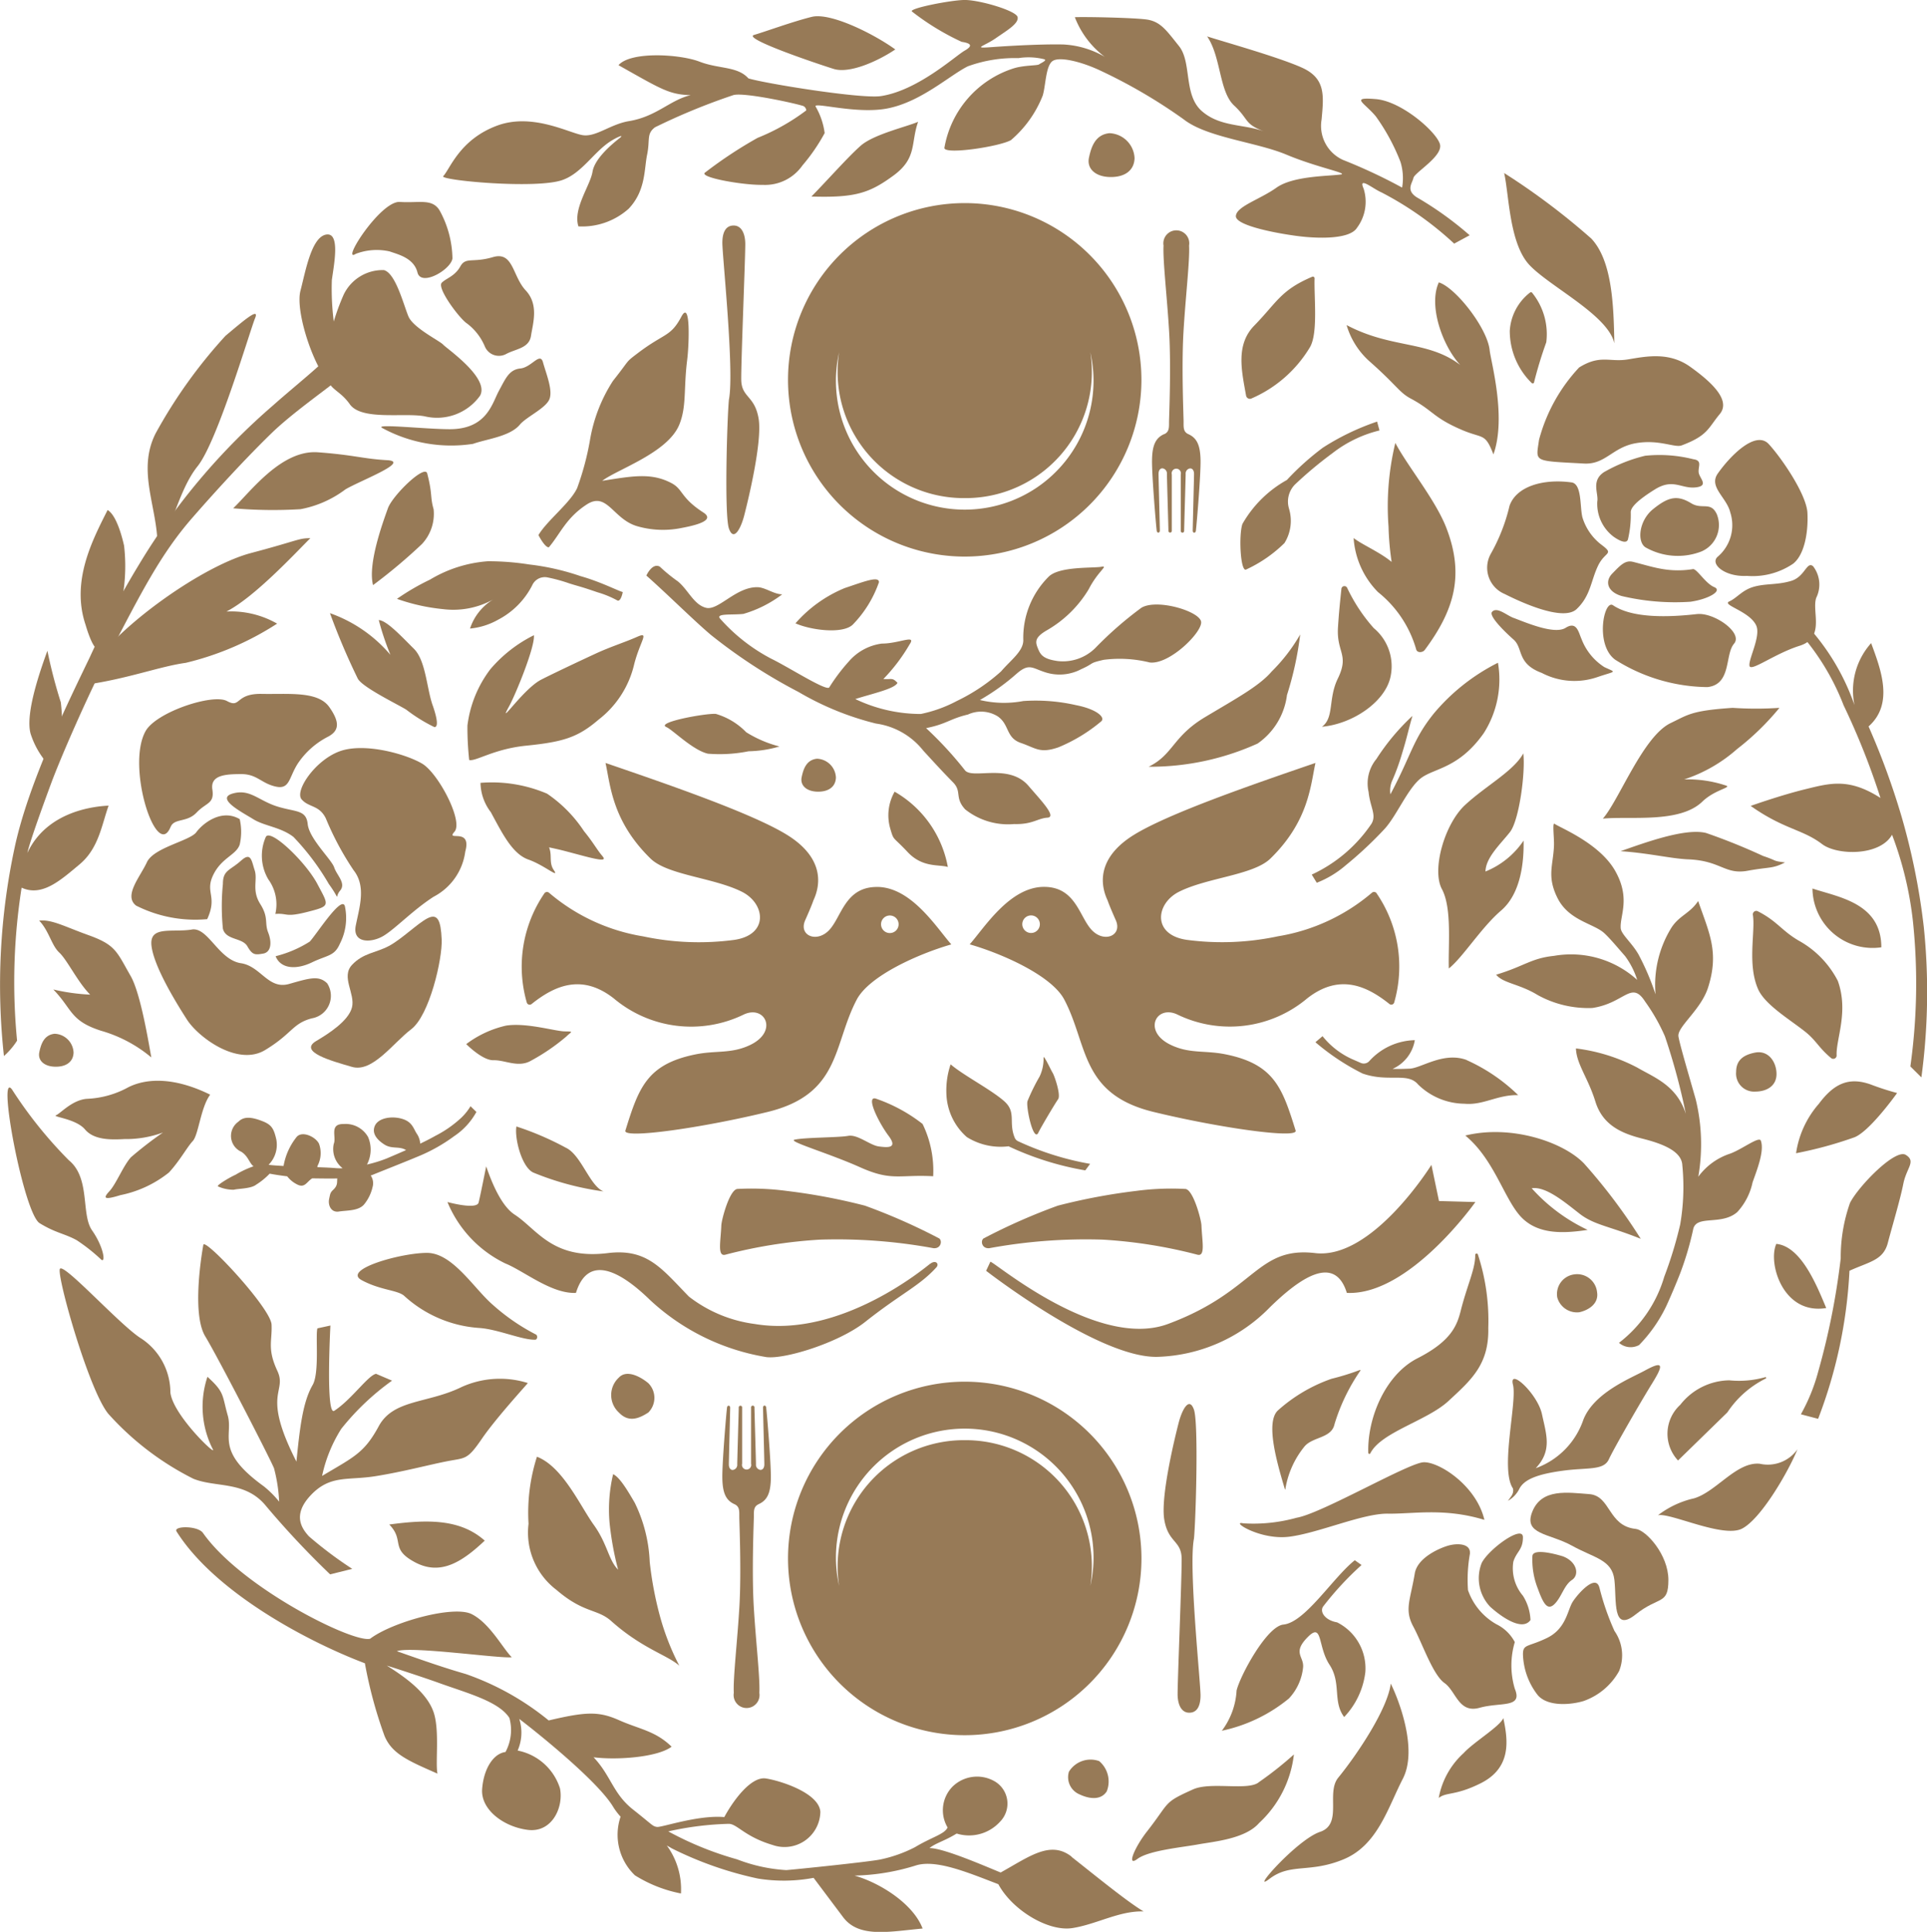
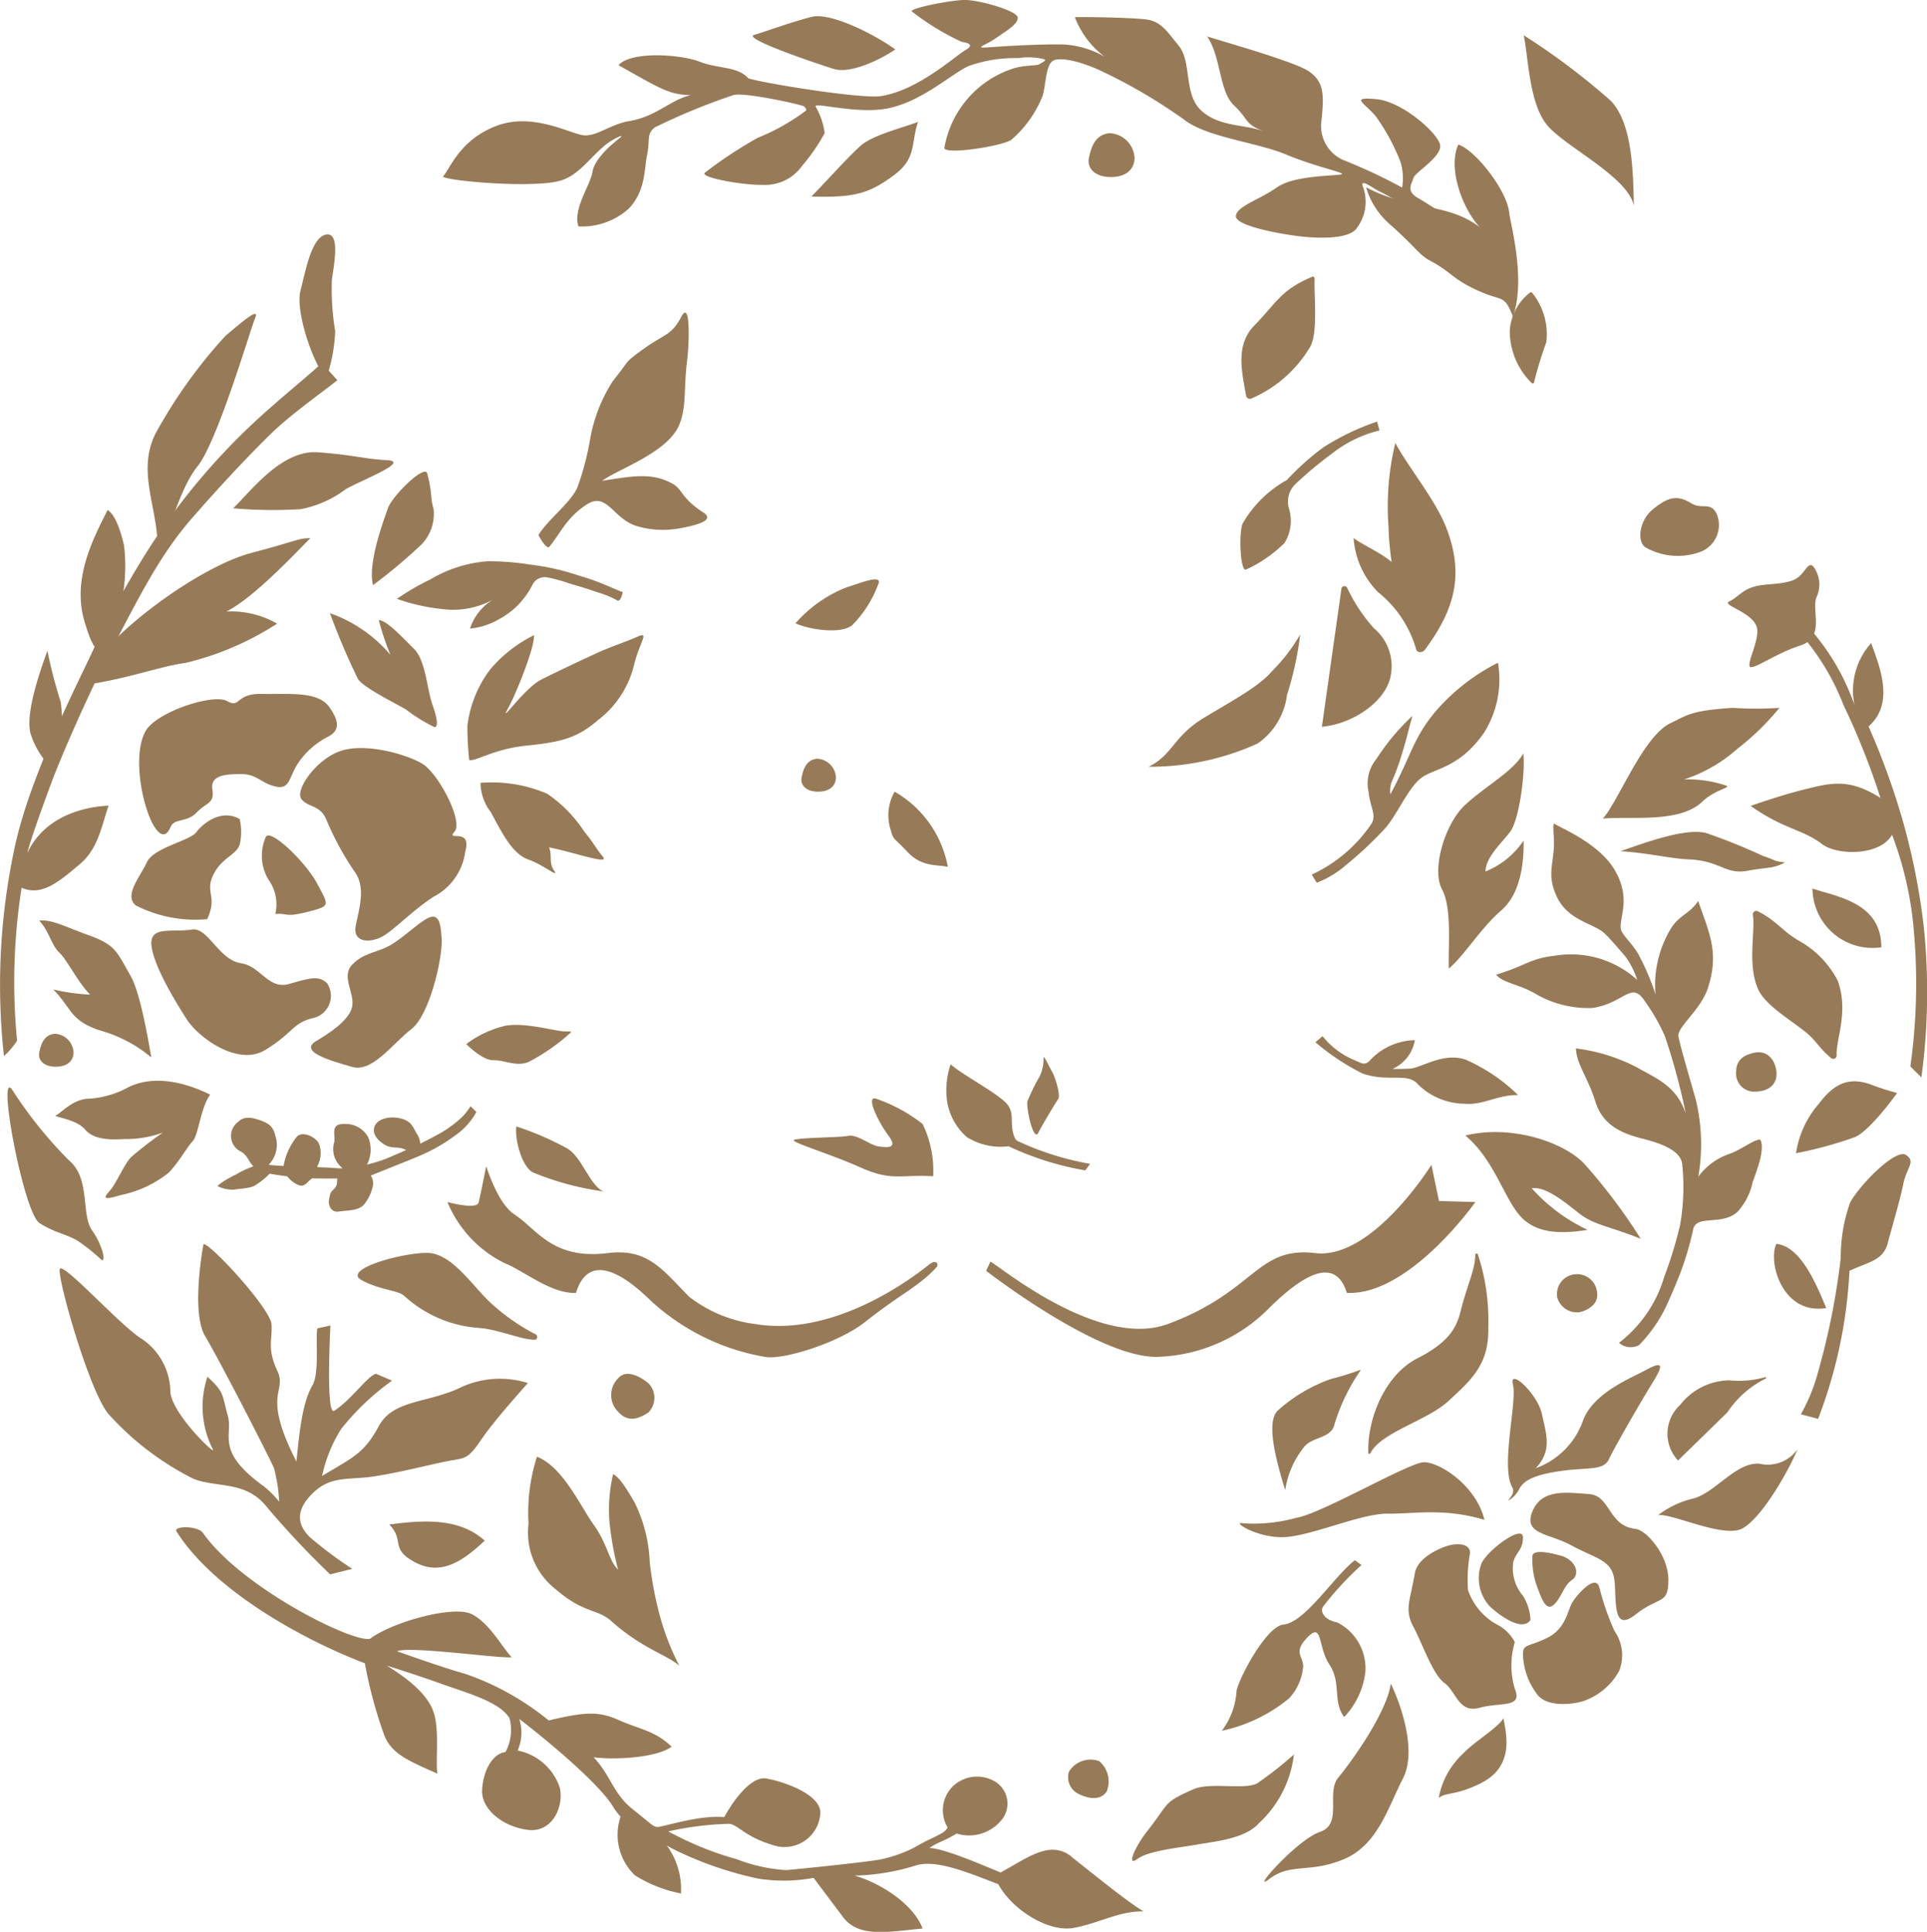
<svg xmlns="http://www.w3.org/2000/svg" width="127.427" height="127.722">
-   <path d="M63.795 91.349a11.686 11.686 0 1 0 11.686 11.686 11.686 11.686 0 0 0-11.686-11.686m0 3.867a8.348 8.348 0 0 0-8.305 9.64 8.517 8.517 0 1 1 16.611 0 8.348 8.348 0 0 0-8.305-9.64m-13.621 4.226c.584-.261.786-.772.8-1.727s-.249-4.143-.309-4.658c-.02-.174-.209-.166-.209.007s.087 3.507.087 3.748-.111.369-.254.369a.339.339 0 0 1-.3-.372c0-.228-.1-3.589-.1-3.748a.113.113 0 1 0-.224 0v3.711a.306.306 0 1 1-.591 0v-3.706a.113.113 0 1 0-.224 0c0 .159-.1 3.52-.1 3.748a.339.339 0 0 1-.3.372c-.143 0-.254-.127-.254-.369s.087-3.577.087-3.748-.189-.181-.209-.007c-.061.515-.326 3.7-.309 4.658s.219 1.466.8 1.727c.359.161.319.468.322.86s.141 3.609.007 5.9-.425 4.746-.37 5.712a.857.857 0 1 0 1.688 0c.055-.966-.236-3.417-.37-5.712s0-5.513.007-5.9-.038-.7.322-.86m28.781 2.285c.12-1.2.312-7.633 0-8.53s-.787 0-1.007.849-1.215 4.866-.956 6.415 1.136 1.371 1.149 2.589-.267 7.958-.267 8.948c0 .65.224 1.232.77 1.232.618 0 .746-.629.746-1.143 0-.894-.8-8.479-.436-10.361M63.795 36.798a11.685 11.685 0 1 0-11.686-11.685 11.685 11.685 0 0 0 11.686 11.685m0-3.866a8.348 8.348 0 0 0 8.305-9.641 8.517 8.517 0 1 1-16.611 0 8.348 8.348 0 0 0 8.305 9.641m13.186-4.23c-.585.261-.786.772-.8 1.727s.249 4.143.309 4.658c.02.174.209.166.209-.007s-.087-3.507-.087-3.748.111-.369.254-.369a.339.339 0 0 1 .3.372c0 .228.1 3.589.1 3.748a.113.113 0 1 0 .224 0v-3.711a.306.306 0 1 1 .591 0v3.716a.113.113 0 1 0 .224 0c0-.159.1-3.52.1-3.748a.339.339 0 0 1 .3-.372c.143 0 .254.127.254.369s-.087 3.577-.087 3.748.189.181.209.007c.061-.515.326-3.7.309-4.658s-.219-1.466-.8-1.727c-.359-.16-.319-.468-.322-.86s-.141-3.609-.007-5.9.425-4.746.37-5.712a.857.857 0 1 0-1.688 0c-.055.966.236 3.417.37 5.712s0 5.513-.007 5.9.038.7-.322.86m-28.781-2.293c-.12 1.2-.312 7.634 0 8.53s.787 0 1.007-.849 1.215-4.866.956-6.416-1.136-1.371-1.149-2.589.267-7.958.267-8.948c0-.65-.224-1.232-.77-1.232-.618 0-.746.629-.746 1.143 0 .894.8 8.479.436 10.361m-5.46 11.64c1.394 1.232 3.063 2.9 4.254 3.913a35.42 35.42 0 0 0 5.811 3.785 19.126 19.126 0 0 0 5.117 2.085 4.83 4.83 0 0 1 3.127 1.788c1.1 1.2 1.37 1.485 1.971 2.1s.083 1 .8 1.785a4.556 4.556 0 0 0 3.237.972c1.213.036 1.554-.38 2.2-.422s-.426-1.144-1.245-2.1c-1.295-1.517-3.693-.423-4.2-1.027a24.433 24.433 0 0 0-2.575-2.793c1.38-.278 1.55-.611 2.769-.9a2.08 2.08 0 0 1 1.969.123c.788.546.526 1.414 1.53 1.757s1.249.712 2.481.289a10.763 10.763 0 0 0 2.81-1.7c.351-.268-.292-.827-1.645-1.089a12.007 12.007 0 0 0-3.484-.272 6.824 6.824 0 0 1-2.871-.068 14.588 14.588 0 0 0 2.441-1.75c.813-.7 1.022-.356 1.866-.087a3.061 3.061 0 0 0 2.39-.2c.938-.421.449-.381 1.489-.62a8.266 8.266 0 0 1 3.044.176c1.3.153 3.455-1.975 3.4-2.674s-2.9-1.562-3.946-.947a24.305 24.305 0 0 0-3.066 2.678 3.046 3.046 0 0 1-2.468.85c-.986-.135-1.147-.431-1.306-.815-.175-.422-.26-.727.56-1.206a7.707 7.707 0 0 0 2.79-2.727c.624-1.219 1.345-1.584.828-1.485s-2.8-.046-3.486.665a5.684 5.684 0 0 0-1.667 4.191c0 .733-.833 1.313-1.468 2.058a12.349 12.349 0 0 1-2.921 1.955 8.869 8.869 0 0 1-2.389.862 10.058 10.058 0 0 1-4.331-.987c1.162-.37 2.609-.677 2.789-1.073-.351-.361-.35-.215-.933-.25a11.789 11.789 0 0 0 1.733-2.288c.47-.693-.678-.056-1.836-.056a3.481 3.481 0 0 0-2.19 1.191 12.23 12.23 0 0 0-1.288 1.71c-.221.243-2.64-1.32-3.86-1.915a11.837 11.837 0 0 1-3.354-2.633c-.318-.367.786-.232 1.538-.315a7.878 7.878 0 0 0 2.568-1.294c-.562-.007-1.117-.459-1.628-.471-1.425-.032-2.584 1.556-3.4 1.363s-1.194-1.2-1.876-1.751a10.668 10.668 0 0 1-1.191-.972c-.509-.278-.893.6-.893.6" fill="#977a57" />
  <path d="M52.601 41.211c1 .446 3.095.728 3.78.095a7.562 7.562 0 0 0 1.742-2.814c0-.435-1.007-.031-2.26.386a8.745 8.745 0 0 0-3.262 2.334m6.558 11.13a7.23 7.23 0 0 1 3.519 4.978c-.588-.183-1.671.068-2.662-.99s-.9-.718-1.137-1.519a3.145 3.145 0 0 1 .281-2.469m-14.238 57.786a16.486 16.486 0 0 1-1.307-3.37 23.52 23.52 0 0 1-.651-3.493 9.781 9.781 0 0 0-.99-3.911c-.436-.747-.994-1.7-1.43-1.888a10.089 10.089 0 0 0-.234 3.226 20.365 20.365 0 0 0 .564 3.087c-.643-.642-.7-1.7-1.605-2.957s-2.05-3.849-3.762-4.512a12.138 12.138 0 0 0-.556 4.434 4.751 4.751 0 0 0 1.847 4.371c1.806 1.556 2.7 1.239 3.616 2.055 2.054 1.834 3.727 2.253 4.508 2.958m75.348-37.143c1-1.343 1.982-1.8 3.426-1.289a17.645 17.645 0 0 0 1.754.568s-1.858 2.615-2.873 2.946a26.219 26.219 0 0 1-3.808 1.034 6.335 6.335 0 0 1 1.5-3.259m-20.221 25.423c-.872-1.279.291-5.7 0-6.863s1.628.6 1.919 1.956.684 2.406-.414 3.569a5.183 5.183 0 0 0 3.148-3.2c.7-1.8 3.151-2.755 4.071-3.258 1.279-.7 1.221-.348.465.873s-2.5 4.246-2.85 5-1.4.523-3.082.755-2.5.582-2.821 1.164a1.863 1.863 0 0 1-.767.821c.218-.308.4-.474.331-.821m10.915-1.845a2.587 2.587 0 0 1 .147-3.68 4.194 4.194 0 0 1 3.239-1.62 6.407 6.407 0 0 0 2.379-.207.048.048 0 0 1 .042.086 6.489 6.489 0 0 0-2.544 2.241m-88.488 7.415c2.592-.355 4.72-.355 6.316 1.064-1.507 1.42-2.927 2.328-4.612 1.43s-.66-1.43-1.7-2.494m78.341-16.536a1.326 1.326 0 0 1 1.526 1.168c.13.78-.584 1.2-1.169 1.331a1.35 1.35 0 0 1-1.461-.973 1.309 1.309 0 0 1 1.1-1.526m15.007 9.247 1.141.3a31.552 31.552 0 0 0 2.073-9.789c1.311-.6 2.234-.687 2.536-1.841s.81-2.826 1.023-3.9.865-1.486.166-1.92-3.144 2.09-3.69 3.176a10.769 10.769 0 0 0-.613 3.665 48.02 48.02 0 0 1-1.487 7.479 12.142 12.142 0 0 1-1.149 2.832" fill="#977a57" />
  <path d="M120.763 86.48c-.637-1.528-1.668-4.08-3.3-4.241-.575 1.252.432 4.713 3.3 4.241m6.293-15.25a42.057 42.057 0 0 0 .159-9.943 44.311 44.311 0 0 0-1.466-7.286 49.362 49.362 0 0 0-2.186-5.974c1.688-1.491.814-3.766.17-5.507a4.7 4.7 0 0 0-1.1 4.1 15.087 15.087 0 0 0-3.744-5.883 4.738 4.738 0 0 1-.322.62 15.889 15.889 0 0 1 3.341 5.263 48.175 48.175 0 0 1 2.442 6.136c-2.094-1.341-3.337-.977-4.983-.574s-3.6 1.1-3.6 1.1c2.2 1.557 3.431 1.539 4.716 2.521.994.76 3.828.809 4.633-.614a23.24 23.24 0 0 1 1.382 5.734 39.419 39.419 0 0 1-.171 9.584Z" fill="#977a57" />
-   <path d="M124.407 62.63c0-2.942-2.871-3.318-4.554-3.886a3.975 3.975 0 0 0 4.554 3.886M87.413 48.05c2.027-.185 4.145-1.622 4.527-3.257a3.281 3.281 0 0 0-1.1-3.269 11.151 11.151 0 0 1-1.751-2.647.2.2 0 0 0-.386.063c-.079.757-.162 1.506-.226 2.539-.106 1.669.768 1.785-.013 3.389-.65 1.334-.222 2.581-1.05 3.183m11.342-18.009c.879-2.455-.174-6.162-.249-6.89-.15-1.455-2.244-4.133-3.361-4.483-.706 1.536.243 4.194 1.411 5.456-2.158-1.637-4.524-1.056-7.511-2.633a5.153 5.153 0 0 0 1.5 2.384c1.854 1.636 1.967 2.062 2.75 2.479 1.494.8 1.451 1.243 3.371 2.067 1.421.609 1.525.168 2.089 1.62m7.996-7.35c-.046-2.491-.138-5.442-1.522-6.917a45.864 45.864 0 0 0-5.765-4.335c.323 1.384.331 4.648 1.669 6.077s5.2 3.312 5.617 5.175M30.91 47.971a7.7 7.7 0 0 1 1.52-3.731 9.077 9.077 0 0 1 2.876-2.243c.078.784-1.219 3.931-1.635 4.688-.841 1.529.9-1.124 2.117-1.751.747-.384 2.6-1.259 3.583-1.713 1.018-.472 1.948-.756 2.772-1.122s.2.262-.2 1.792a6.478 6.478 0 0 1-2.363 3.689c-1.373 1.177-2.333 1.471-4.8 1.721-2.124.215-3.323 1.057-3.754.946a19.782 19.782 0 0 1-.116-2.275m-2.276-1.276c-.417-1.109-.461-3.008-1.261-3.8s-1.8-1.879-2.326-1.9a17.658 17.658 0 0 0 .772 2.3 9.292 9.292 0 0 0-4-2.757 45.006 45.006 0 0 0 1.838 4.324c.294.573 2.674 1.721 3.206 2.055a10.66 10.66 0 0 0 1.86 1.153c.3.013.149-.675-.085-1.365m-14.74 25.667c-2.339-1.152-4.174-1.107-5.409-.492a6.2 6.2 0 0 1-2.74.767c-.978.07-1.766.982-2.045 1.087s1.323.23 1.917.937 1.718.687 2.609.637a7.088 7.088 0 0 0 2.547-.434A25.273 25.273 0 0 0 8.66 76.51c-.509.559-.976 1.764-1.43 2.252s-.313.577.733.254a7.5 7.5 0 0 0 3.213-1.5c.733-.8 1.186-1.663 1.57-2.075s.524-2.227 1.152-3.065M3.624 68.347a1.3 1.3 0 0 1 1.241 1.244c-.022.644-.533.956-1.244.933s-1.133-.422-1.022-.956.311-1.155 1.022-1.222m50.412-18.183a1.3 1.3 0 0 1 1.244 1.244c-.022.644-.533.956-1.244.933s-1.133-.422-1.022-.956.311-1.155 1.022-1.222M73.369 8.806a1.727 1.727 0 0 1 1.656 1.656c-.029.857-.709 1.271-1.656 1.241s-1.508-.562-1.36-1.271.414-1.538 1.36-1.626m23.528 66.27c3.029-.742 6.491.424 7.86 1.858a37.227 37.227 0 0 1 3.741 4.97c-2.088-.843-3.078-.908-4.042-1.658s-2.236-1.833-3.168-1.684a11.551 11.551 0 0 0 3.7 2.752c-1.592.239-3.284.321-4.4-.852s-1.774-3.809-3.691-5.386" fill="#977a57" />
+   <path d="M124.407 62.63c0-2.942-2.871-3.318-4.554-3.886a3.975 3.975 0 0 0 4.554 3.886M87.413 48.05c2.027-.185 4.145-1.622 4.527-3.257a3.281 3.281 0 0 0-1.1-3.269 11.151 11.151 0 0 1-1.751-2.647.2.2 0 0 0-.386.063m11.342-18.009c.879-2.455-.174-6.162-.249-6.89-.15-1.455-2.244-4.133-3.361-4.483-.706 1.536.243 4.194 1.411 5.456-2.158-1.637-4.524-1.056-7.511-2.633a5.153 5.153 0 0 0 1.5 2.384c1.854 1.636 1.967 2.062 2.75 2.479 1.494.8 1.451 1.243 3.371 2.067 1.421.609 1.525.168 2.089 1.62m7.996-7.35c-.046-2.491-.138-5.442-1.522-6.917a45.864 45.864 0 0 0-5.765-4.335c.323 1.384.331 4.648 1.669 6.077s5.2 3.312 5.617 5.175M30.91 47.971a7.7 7.7 0 0 1 1.52-3.731 9.077 9.077 0 0 1 2.876-2.243c.078.784-1.219 3.931-1.635 4.688-.841 1.529.9-1.124 2.117-1.751.747-.384 2.6-1.259 3.583-1.713 1.018-.472 1.948-.756 2.772-1.122s.2.262-.2 1.792a6.478 6.478 0 0 1-2.363 3.689c-1.373 1.177-2.333 1.471-4.8 1.721-2.124.215-3.323 1.057-3.754.946a19.782 19.782 0 0 1-.116-2.275m-2.276-1.276c-.417-1.109-.461-3.008-1.261-3.8s-1.8-1.879-2.326-1.9a17.658 17.658 0 0 0 .772 2.3 9.292 9.292 0 0 0-4-2.757 45.006 45.006 0 0 0 1.838 4.324c.294.573 2.674 1.721 3.206 2.055a10.66 10.66 0 0 0 1.86 1.153c.3.013.149-.675-.085-1.365m-14.74 25.667c-2.339-1.152-4.174-1.107-5.409-.492a6.2 6.2 0 0 1-2.74.767c-.978.07-1.766.982-2.045 1.087s1.323.23 1.917.937 1.718.687 2.609.637a7.088 7.088 0 0 0 2.547-.434A25.273 25.273 0 0 0 8.66 76.51c-.509.559-.976 1.764-1.43 2.252s-.313.577.733.254a7.5 7.5 0 0 0 3.213-1.5c.733-.8 1.186-1.663 1.57-2.075s.524-2.227 1.152-3.065M3.624 68.347a1.3 1.3 0 0 1 1.241 1.244c-.022.644-.533.956-1.244.933s-1.133-.422-1.022-.956.311-1.155 1.022-1.222m50.412-18.183a1.3 1.3 0 0 1 1.244 1.244c-.022.644-.533.956-1.244.933s-1.133-.422-1.022-.956.311-1.155 1.022-1.222M73.369 8.806a1.727 1.727 0 0 1 1.656 1.656c-.029.857-.709 1.271-1.656 1.241s-1.508-.562-1.36-1.271.414-1.538 1.36-1.626m23.528 66.27c3.029-.742 6.491.424 7.86 1.858a37.227 37.227 0 0 1 3.741 4.97c-2.088-.843-3.078-.908-4.042-1.658s-2.236-1.833-3.168-1.684a11.551 11.551 0 0 0 3.7 2.752c-1.592.239-3.284.321-4.4-.852s-1.774-3.809-3.691-5.386" fill="#977a57" />
  <path d="m96.166 16.104 1.018-.55a22.316 22.316 0 0 0-3.36-2.43c-.929-.5-.432-1-.359-1.357s1.946-1.429 1.759-2.215-2.514-2.858-4.244-3-.772.214 0 1.143a13.5 13.5 0 0 1 1.629 3.007 3.641 3.641 0 0 1 .108 1.7 35.3 35.3 0 0 0-3.91-1.83 2.468 2.468 0 0 1-1.415-2.664c.143-1.572.286-2.716-1.286-3.43s-5.43-1.787-6.282-2.072c.929 1.357.786 3.644 1.786 4.573s.643 1.215 2 1.715c-1.358-.5-2.93-.286-4.145-1.357s-.643-3.216-1.5-4.288-1.238-1.65-2.2-1.767-4.048-.175-4.689-.145a5.924 5.924 0 0 0 1.98 2.621 6.057 6.057 0 0 0-2.727-.817c-1.136-.029-3.085.053-4.786.177-1.279.093-.466-.058.291-.583s1.544-.976 1.457-1.405-2.596-1.159-3.556-1.131-3.611.553-3.436.757a16.74 16.74 0 0 0 3.291 2.009c.553.087.815.233.2.583s-3.1 2.639-5.545 3.006c-1.283.192-7.589-.822-8.754-1.171-.728-.815-1.951-.612-3.233-1.107s-4.543-.7-5.358.233c2.8 1.573 3.349 1.951 4.776 1.98-1.369.32-2.249 1.414-4.078 1.718-1.223.2-2.167 1.05-3.04.933s-3.32-1.5-5.667-.641c-2.491.916-3.126 2.866-3.582 3.349-.254.269 6.081.865 7.855.263 1.28-.434 2.057-1.8 3.153-2.535.437-.291 1.048-.553.641-.233s-1.631 1.31-1.776 2.213-1.31 2.446-.932 3.611a4.614 4.614 0 0 0 3.32-1.165c1.136-1.194 1.019-2.592 1.223-3.582s-.059-1.369.524-1.806a41.982 41.982 0 0 1 5.174-2.125c.67-.2 3.983.514 4.624.718a.344.344 0 0 1 .2.292 13.972 13.972 0 0 1-3.216 1.815 28.425 28.425 0 0 0-3.459 2.282c-.524.32 2.5.854 3.787.825a3.005 3.005 0 0 0 2.635-1.283 12.187 12.187 0 0 0 1.47-2.139 4.665 4.665 0 0 0-.6-1.757c-.146-.32 2.713.526 4.751.128 2.23-.434 4.127-2.2 5.321-2.787a9.08 9.08 0 0 1 3.342-.541 4.288 4.288 0 0 1 1.659.064c.32.059-.175.262-.292.35s-1 .05-1.68.262a6.706 6.706 0 0 0-4.583 5.263c0 .457 3.616-.079 4.4-.516a7.464 7.464 0 0 0 2.1-2.941c.2-.641.194-1.922.631-2.271s1.916.027 3.11.58a34.991 34.991 0 0 1 5.575 3.252c1.543 1.215 4.8 1.5 6.808 2.342s4.137 1.234 3.583 1.31c-.845.117-3.145.087-4.252.873s-2.621 1.224-2.68 1.864 2.738 1.164 4.136 1.339 3.407.2 3.873-.553a2.873 2.873 0 0 0 .437-2.592c-.378-.845.627.018 1.18.251a21.692 21.692 0 0 1 4.809 3.388" fill="#977a57" />
  <path d="M59.204 3.269C57.776 2.238 54.92.81 53.68 1.115s-3.02.96-3.816 1.194 4.214 1.92 5.267 2.248 2.926-.516 4.073-1.288M23.285 103.726l-1.455.362a57.83 57.83 0 0 1-4.322-4.619c-1.365-1.563-3.242-1.108-4.716-1.7a18.917 18.917 0 0 1-5.633-4.3c-1.291-1.573-3.41-9.1-3.2-9.572s4.036 3.778 5.385 4.6a4.281 4.281 0 0 1 1.923 3.566c.166 1.489 3.069 4.247 2.811 3.763a6.208 6.208 0 0 1-.36-4.8c1.153 1.04.958 1.211 1.341 2.551s-.875 2.338 2.386 4.69a6.618 6.618 0 0 1 1.015 1.014 10.489 10.489 0 0 0-.34-2.209c-.249-.617-3.643-7.223-4.55-8.724s-.215-5.56-.123-6.048 4.461 4.187 4.511 5.275-.3 1.593.38 3.052-1.08 1.413 1.264 6.006c.226-2.241.42-3.939 1.072-5.065.464-.8.176-3.328.318-3.746l.858-.186s-.324 6.01.254 5.637c1.14-.738 2.24-2.351 2.765-2.444l1.057.451a16.646 16.646 0 0 0-3.359 3.187 9.51 9.51 0 0 0-1.268 3.113c2.1-1.256 2.779-1.5 3.748-3.29s3.243-1.489 5.486-2.592a6.148 6.148 0 0 1 4.369-.26c.074-.05-2.074 2.275-3.035 3.681s-1.076 1.257-2.251 1.481-2.978.711-4.808 1-2.969-.1-4.248 1.245-.56 2.248-.138 2.723a25.87 25.87 0 0 0 2.864 2.151m47.4 13.415a1.681 1.681 0 0 1 2-.7 1.768 1.768 0 0 1 .5 2c-.35.551-1.052.551-1.8.2a1.231 1.231 0 0 1-.7-1.5m27.473-16.65c-.536-2.279-3.016-3.858-4.029-3.807s-6.753 3.394-8.382 3.666a10.669 10.669 0 0 1-3.533.371c-.9-.192 1.092 1.13 3.041.885s4.862-1.55 6.527-1.524 3.72-.4 6.376.41m-13.158-2.022a.017.017 0 0 1-.033 0c-.588-1.943-1.262-4.424-.478-5.2a10.461 10.461 0 0 1 3.56-2.106 16.311 16.311 0 0 0 1.871-.58.03.03 0 0 1 .033.047 12.7 12.7 0 0 0-1.706 3.534c-.2.951-1.465.822-2 1.494a5.949 5.949 0 0 0-1.251 2.8m-44.07-7.378c.524-.554 1.447-.041 1.943.372a1.372 1.372 0 0 1 0 1.943c-.579.372-1.282.7-1.943 0a1.565 1.565 0 0 1 0-2.314M10.416 36.074c0-2.528-1.37-4.923-.136-7.4a32.971 32.971 0 0 1 4.633-6.474c1.123-.937 2.282-1.952 1.954-1.161s-2.484 8.146-3.8 9.785-1.766 4.5-2.656 5.252m-4.344 8.021c1.826-2.763 7.338-6.688 10.522-7.531s3.137-.984 3.933-.984c-1.077 1.077-3.711 3.909-5.547 4.849a6.12 6.12 0 0 1 3.35.8 19.426 19.426 0 0 1-6.04 2.592c-1.592.218-3.519.935-6.027 1.357-.456.077-.723-.371-.19-1.087" fill="#977a57" />
  <path d="M22.309 25.135c-1.025.819-3.071 2.258-4.377 3.528-1.653 1.607-3.618 3.74-5.214 5.571-2.083 2.389-3.352 4.886-5.539 9.089-1.269 2.438-3.115 6.623-3.806 8.492-.427 1.154-1.407 3.833-1.562 4.574 1.321-2.815 4.531-3.083 5.37-3.125-.462 1.3-.659 2.832-1.92 3.884s-2.476 2.16-3.832 1.541a40.112 40.112 0 0 0-.3 10.112 4.752 4.752 0 0 1-.869 1.018 43.246 43.246 0 0 1 .707-13.776c.926-4.345 3.6-9.736 4.962-12.571a59 59 0 0 1 3.249-6.124 43.5 43.5 0 0 1 8.9-10.565c.9-.806 2.524-2.131 3.2-2.779ZM.794 72.03c-1.008-1.346.77 8.188 1.825 8.839s1.667.69 2.459 1.13a11.833 11.833 0 0 1 1.629 1.293c.293.193.129-.878-.619-1.946s-.089-3.457-1.541-4.642a28.37 28.37 0 0 1-3.753-4.673" fill="#977a57" />
  <path d="M5.659 41.311c-.979-2.9.47-5.633 1.457-7.592.576.34.95 1.736 1.088 2.354a11.679 11.679 0 0 1-.317 4.366 8.671 8.671 0 0 1-1.308 2.406c-.376.406-.92-1.535-.92-1.535m-2.524 1.715c-.768 2.093-1.412 4.316-1.118 5.462a5.551 5.551 0 0 0 1.262 2.151 1.749 1.749 0 0 0 .7-1.376 10.374 10.374 0 0 0 .042-2.83 32.405 32.405 0 0 1-.886-3.407m32.473-7.652c.579-.97 2.1-2.119 2.558-3.106a18.366 18.366 0 0 0 .843-3.141 10.351 10.351 0 0 1 1.523-3.942c1.177-1.481.781-1.179 1.624-1.822 1.808-1.376 2.176-1.064 2.905-2.432.62-1.162.506 1.874.38 2.866-.242 1.92-.029 3.069-.519 4.275-.76 1.871-4.092 2.951-5.1 3.719 2.04-.324 3.25-.546 4.573.147.794.417.579.954 2.117 1.948.915.592-.91.92-1.548 1.042a6.121 6.121 0 0 1-2.771-.121c-1.654-.439-2.027-2.346-3.4-1.449s-1.737 1.93-2.5 2.828c-.265.023-.689-.811-.689-.811M107.06 88.78a8.545 8.545 0 0 0 2.993-4.372 26.79 26.79 0 0 0 1.052-3.447 14.62 14.62 0 0 0 .142-3.919c-.038-.918-1.259-1.413-2.622-1.757s-2.637-.875-3.126-2.453-1.252-2.481-1.286-3.515a11.8 11.8 0 0 1 4.038 1.256c1.157.673 2.618 1.179 3.229 3.069a42.6 42.6 0 0 0-1.382-5.123 12.538 12.538 0 0 0-1.31-2.3c-.914-1.429-1.346.105-3.492.423a6.931 6.931 0 0 1-3.6-.848c-1.234-.757-2.285-.774-2.76-1.353 1.862-.558 2.311-1.089 3.827-1.245a6.511 6.511 0 0 1 5.5 1.589 5.331 5.331 0 0 0-.8-1.572c-.474-.54-.982-1.151-1.371-1.513-.7-.646-2.35-.825-3.1-2.33-.72-1.444-.278-2.162-.232-3.47.019-.523-.123-1.57.043-1.432.366.26 2.97 1.284 4.005 3.11s.3 2.961.365 3.789c.031.405.731.959 1.171 1.725a16.888 16.888 0 0 1 1.132 2.648 7.192 7.192 0 0 1 1-4.324c.522-.881 1.265-1 1.818-1.847.732 2.123 1.4 3.378.658 5.715-.474 1.494-2.067 2.611-1.961 3.246.091.545.708 2.626 1.144 4.159a12.575 12.575 0 0 1 .168 5.11 4.249 4.249 0 0 1 2.121-1.532c.8-.3 1.9-1.159 2.014-.855.26.7-.3 2.044-.547 2.767a4.164 4.164 0 0 1-1.007 1.953c-1.05.926-2.74.148-2.924 1.167a20.27 20.27 0 0 1-.871 2.928c-.277.7-.571 1.4-.9 2.12a9.664 9.664 0 0 1-1.8 2.58 1.176 1.176 0 0 1-1.332-.149m-1.063-34.655c1.8-.175 5.074.326 6.575-1.123.868-.838 2.07-.939 1.5-1.085a7.94 7.94 0 0 0-2.7-.384 9.947 9.947 0 0 0 3.5-2.009 17.251 17.251 0 0 0 2.8-2.723 23.191 23.191 0 0 1-3.093 0c-2.744.182-2.952.458-4.1 1.006-1.825.871-3.408 5.093-4.483 6.318M95.64 34.893c-.717-1.849-2.579-4.1-3.371-5.609a17.823 17.823 0 0 0-.45 5.528 19.008 19.008 0 0 0 .206 2.339c-.793-.656-1.969-1.149-2.514-1.58a5.614 5.614 0 0 0 1.613 3.576 7.476 7.476 0 0 1 2.526 3.793c.063.234.423.222.568.027 1.984-2.667 2.618-4.987 1.422-8.072m5.797-9.599c-.011.059-.106.072-.148.029a4.822 4.822 0 0 1-1.452-3.453 3.463 3.463 0 0 1 1.334-2.526.105.105 0 0 1 .163.033 4.341 4.341 0 0 1 .917 3.252 27.415 27.415 0 0 0-.813 2.665m-18.684 1.051a.256.256 0 0 1-.354-.188c-.286-1.609-.71-3.353.543-4.635 1.5-1.534 1.735-2.333 3.813-3.219a.115.115 0 0 1 .174.1c-.044 1.216.237 3.6-.3 4.539a8.384 8.384 0 0 1-3.871 3.4" fill="#977a57" />
  <path d="M117.476 71.006c0 .782-.634 1.164-1.416 1.164a1.192 1.192 0 0 1-1.255-1.3c0-.781.487-1.13 1.255-1.278.891-.172 1.416.633 1.416 1.416m-1.563-10.524a.226.226 0 0 1 .327-.235c1.279.65 1.562 1.27 2.7 1.938a6.368 6.368 0 0 1 2.59 2.663c.731 2.038-.127 3.861-.079 4.917a.222.222 0 0 1-.368.183c-.823-.68-.971-1.158-1.742-1.764-1.044-.821-2.641-1.773-3.089-2.8-.72-1.658-.164-3.806-.339-4.9m-85.084 8.546a6.9 6.9 0 0 1 2.635-1.224c1.352-.213 3.254.377 3.894.382s.405.024.086.343a13.447 13.447 0 0 1-2.421 1.643c-.816.4-1.656-.1-2.39-.08s-1.8-1.064-1.8-1.064m34.658 14.385c.34.067 7.108 5.833 11.742 4.117 5.8-2.147 5.848-5.145 9.739-4.686 3.787.446 7.684-5.834 7.684-5.834l.5 2.391 2.407.067s-4.369 6.2-8.5 6.007c-.8-2.583-3.095-.992-5.076.939a10.819 10.819 0 0 1-7.411 3.288c-3.871.133-11.367-5.688-11.367-5.688Zm-3.984.135c-.3.229-5.9 4.943-11.59 3.983a8.991 8.991 0 0 1-4.361-1.813c-1.8-1.844-2.751-3.2-5.378-2.873-3.652.449-4.669-1.586-6.145-2.544-1.026-.666-1.683-2.636-1.884-3.19 0 0-.369 1.864-.5 2.391-.127.5-2.061-.034-2.061-.034a7.817 7.817 0 0 0 3.825 4.059c1.236.5 3.06 2.024 4.673 1.948.8-2.582 2.918-1.461 4.9.47a14.812 14.812 0 0 0 7.588 3.757c1.106.24 4.845-.888 6.647-2.316 2.351-1.863 3.569-2.356 4.7-3.6.205-.226-.043-.518-.408-.235" fill="#977a57" />
-   <path d="M62.07 81.859a39.56 39.56 0 0 0-4.872-2.147 39.454 39.454 0 0 0-5.179-.975 17.578 17.578 0 0 0-3.258-.13c-.519.044-1.048 2.031-1.062 2.412-.042 1.062-.271 2.053.252 1.939a32.052 32.052 0 0 1 6.275-1 35.289 35.289 0 0 1 7.5.565c.532.047.6-.551.347-.664m3.006 0a39.57 39.57 0 0 1 4.871-2.147 39.465 39.465 0 0 1 5.179-.975 17.578 17.578 0 0 1 3.258-.13c.519.044 1.047 2.031 1.062 2.412.042 1.062.271 2.053-.252 1.939a32.061 32.061 0 0 0-6.276-1 35.3 35.3 0 0 0-7.5.565c-.532.047-.6-.551-.346-.664M44.073 48.072c-.763-.312 2.621-.927 3.263-.873a4.573 4.573 0 0 1 2.007 1.211 7.8 7.8 0 0 0 2.2.942 7.578 7.578 0 0 1-2.036.317 9.749 9.749 0 0 1-2.693.161c-1-.224-2.354-1.6-2.746-1.757m28.128 13.416c.822.873 2.04.369 1.587-.652s-.538-1.3-.538-1.3c-.652-1.389-.406-3.011 1.728-4.335 2.284-1.417 7.877-3.344 12.014-4.761-.323 1.455-.429 3.835-2.975 6.32-1.128 1.1-4.155 1.253-6.039 2.193-1.545.77-1.809 2.845.5 3.183a17.692 17.692 0 0 0 6.035-.235 12.724 12.724 0 0 0 6.206-2.873.215.215 0 0 1 .295 0 8.572 8.572 0 0 1 1.18 7.267.2.2 0 0 1-.306.086c-1.5-1.2-3.315-2.044-5.444-.373a7.946 7.946 0 0 1-8.564 1.075c-1.416-.691-2.345 1.1-.451 2 1.244.595 2.243.347 3.6.619 3.237.648 3.771 2.22 4.652 5.043.176.564-5.083-.183-9.4-1.232-4.849-1.179-4.323-4.441-5.9-7.43-.829-1.573-4.077-3.025-6.253-3.649.959-1.079 2.637-3.8 4.915-3.8 2.1 0 2.331 1.977 3.153 2.85m-4.009-.963a.581.581 0 1 0 .581.581.581.581 0 0 0-.581-.581m-10.19-1.883c2.277 0 3.956 2.717 4.915 3.8-2.177.624-5.425 2.076-6.253 3.649-1.575 2.99-1.049 6.251-5.9 7.43-4.314 1.049-9.573 1.8-9.4 1.232.881-2.823 1.415-4.394 4.652-5.043 1.355-.271 2.354-.024 3.6-.619 1.894-.906.965-2.693-.451-2a7.945 7.945 0 0 1-8.564-1.076c-2.13-1.671-3.941-.83-5.444.373a.2.2 0 0 1-.307-.085 8.571 8.571 0 0 1 1.181-7.268.216.216 0 0 1 .295 0 12.725 12.725 0 0 0 6.205 2.874 17.693 17.693 0 0 0 6.035.234c2.311-.338 2.048-2.412.5-3.183-1.885-.94-4.911-1.093-6.039-2.194-2.546-2.485-2.652-4.866-2.975-6.32 4.137 1.416 9.731 3.343 12.014 4.76 2.134 1.325 2.38 2.947 1.729 4.335 0 0-.085.284-.539 1.3s.765 1.526 1.587.652 1.048-2.849 3.153-2.849m.275 2.467a.581.581 0 1 0 .581-.581.581.581 0 0 0-.581.581m46.481-30.461c-3.423-.186-3.173-.084-2.972-1.561a11.18 11.18 0 0 1 2.651-4.789c1.406-.879 2.018-.331 3.247-.538s2.716-.5 4.1.49 2.72 2.209 1.952 3.13-.774 1.418-2.522 2.07c-.455.17-1.5-.419-3.038-.145s-2 1.42-3.416 1.343m8.847.661c.825-1.175 2.509-2.886 3.374-1.945s2.494 3.333 2.555 4.543-.168 2.739-.937 3.357a4.77 4.77 0 0 1-3.059.812c-1.493.077-2.472-.809-1.933-1.27a2.741 2.741 0 0 0 .825-2.933c-.236-.988-1.444-1.68-.825-2.563m-8.963 2.834c-.155-.673-.022-2.155-.707-2.249-1.889-.257-3.652.267-4.1 1.547a12.061 12.061 0 0 1-1.237 3.17 1.883 1.883 0 0 0 .911 2.659c.845.426 3.84 1.873 4.762 1s.937-1.848 1.408-2.847 1.128-.738.205-1.43a3.574 3.574 0 0 1-1.245-1.845m7.586 6.453c1.13-.13 3.073 1.238 2.455 1.958s-.151 2.691-1.758 2.868a11.611 11.611 0 0 1-6.1-1.811c-1.354-.984-.742-4-.145-3.6 1.309.888 3.772.787 5.548.583m-4.234-3.455c.787.2 1.381.388 2.022.487a6.149 6.149 0 0 0 1.923 0c.247-.1.838.937 1.43 1.183s-.394.807-1.578.971a15.356 15.356 0 0 1-4.537-.379c-.918-.267-1.144-.949-.622-1.485s.855-.905 1.361-.776m-1.313-1.691a2.726 2.726 0 0 1-1.04-2.291c.1-.536-.43-1.361.439-1.945a10.3 10.3 0 0 1 2.725-1.086 9.139 9.139 0 0 1 3.18.228c.616.083.326.462.359.858s.731.909-.209 1.007-1.48-.617-2.68.13-1.6 1.2-1.6 1.509a7.015 7.015 0 0 1-.184 1.792c-.13.454-.988-.2-.988-.2m-6.579 5.394c.848.32 2.71 1.123 3.446.658s.852.3 1.046.731a3.813 3.813 0 0 0 1.51 1.864c.813.387.815.232-.444.658a4.66 4.66 0 0 1-3.691-.271c-1.673-.62-1.209-1.626-1.867-2.207s-1.648-1.576-1.421-1.83c.322-.359.945.218 1.421.4" fill="#977a57" />
  <path d="M116.134 41.356c-.429-.948-2.307-1.356-1.783-1.592s.853-.761 1.652-.978 1.528-.106 2.443-.38 1.022-1.319 1.448-.97a1.978 1.978 0 0 1 .207 2.091c-.305.915.61 2.628-1.089 3.165s-3.252 1.758-3.325 1.322.766-1.954.447-2.658m-7.325-5.17c-.571-.374-.43-1.769.5-2.521 1-.808 1.594-.962 2.528-.391.72.44 1.284-.142 1.688.716a1.9 1.9 0 0 1-1.027 2.475 4.323 4.323 0 0 1-3.689-.279M21.556 25.06c-1.038-1.427-2.012-4.607-1.687-5.84s.714-3.525 1.687-3.709.519 2.022.389 3a16.9 16.9 0 0 0 .219 3.374 10.631 10.631 0 0 1-.609 3.179" fill="#977a57" />
-   <path d="M21.486 24.373a15.14 15.14 0 0 1 1.241-4.894 2.857 2.857 0 0 1 2.658-1.622c.778.2 1.3 2.29 1.622 3.059s2.067 1.613 2.3 1.872 3.09 2.209 2.436 3.375a3.5 3.5 0 0 1-3.653 1.363c-1.343-.26-4.179.3-4.958-.8s-1.49-.871-1.647-2.352" fill="#977a57" />
-   <path d="M34.379 28.072c-.657.791-2.189.949-3.1 1.274a9.541 9.541 0 0 1-6.015-1.056c-.514-.292 2.9.086 4.476.086 2.451 0 2.8-1.7 3.247-2.529.443-.811.671-1.409 1.422-1.485s1.305-1.121 1.5-.4.693 1.893.4 2.48-1.519 1.135-1.933 1.633M23.527 16.783c-1.028.661 1.632-3.518 2.916-3.432s2.163-.258 2.648.6a6.8 6.8 0 0 1 .828 3.13c-.085.736-2.074 1.9-2.314.932s-1.313-1.2-1.843-1.391a3.881 3.881 0 0 0-2.235.161m5.683 1.911c-.334.354 1.18 2.373 1.665 2.688a3.7 3.7 0 0 1 1.187 1.526 1.007 1.007 0 0 0 1.429.485c.654-.339 1.5-.375 1.623-1.193s.534-2.053-.351-3-.811-2.6-2.168-2.2-1.793-.036-2.157.618-.954.787-1.228 1.078M15.365 52.471c1.145-.344 1.714.449 2.943.84s1.94.2 2.04 1.173 1.582 2.346 1.753 2.868.8 1.04.391 1.53.092.719-.748-.438a16.286 16.286 0 0 0-2.339-3.112c-.847-.652-1.927-.717-2.658-1.173s-2.491-1.354-1.383-1.688" fill="#977a57" />
  <path d="M17.578 55.332c.309-.576 2.643 1.663 3.409 3.112s.891 1.45-.638 1.841-1.3.074-2.142.14a2.8 2.8 0 0 0-.463-2.284 3.08 3.08 0 0 1-.166-2.808m-1.723-1.174c-1.207-.717-2.455.29-2.873.862s-2.817 1.009-3.268 1.986-1.56 2.216-.712 2.868a8.682 8.682 0 0 0 4.7.894c.7-1.532-.162-1.746.391-2.907s1.531-1.327 1.759-2.027a3.765 3.765 0 0 0 0-1.676" fill="#977a57" />
-   <path d="M15.947 56.895c-.742.668-1.207.62-1.207 1.548a14.98 14.98 0 0 0 0 2.96c.2.772 1.282.576 1.619 1.162s.506.573 1.04.482.591-.742.335-1.394.048-.978-.527-1.89-.157-1.589-.366-2.228-.243-1.226-.894-.639m6.846 2.978c-.26-.624-1.873 1.916-2.311 2.38a7.67 7.67 0 0 1-2.256.965c.332.842 1.362.909 2.4.41s1.487-.4 1.849-1.235a3.709 3.709 0 0 0 .322-2.521" fill="#977a57" />
  <path d="M12.682 61.457c-1.32.207-2.83-.282-2.663 1.085s1.586 3.688 2.342 4.865 3.356 3.111 5.167 2.018 1.8-1.759 3.1-2.1a1.51 1.51 0 0 0 1.006-2.315c-.551-.53-1.128-.353-2.513.042s-1.867-1.17-3.189-1.37c-1.481-.225-2.172-2.4-3.248-2.228m8.855-7.363c-.442-.881-1.123-.694-1.595-1.244s.89-2.588 2.526-3.179 4.385.187 5.451.823 2.738 3.813 2.131 4.5 1.171-.336.714 1.314a3.946 3.946 0 0 1-2.087 2.98c-1.354.868-2.5 2.085-3.3 2.577s-2.088.53-1.853-.668.706-2.583-.142-3.657a19.227 19.227 0 0 1-1.843-3.444m-10.261.579c-.924 2.276-2.956-4-1.654-6.333.706-1.264 4.45-2.5 5.384-1.99s.517-.507 2.3-.473 3.709-.2 4.465.87.6 1.579-.053 1.945a5.313 5.313 0 0 0-2.016 1.771c-.614.937-.523 1.754-1.477 1.541s-1.23-.824-2.269-.824-2.063.059-1.917 1.018-.4.845-1.042 1.524-1.476.356-1.717.95" fill="#977a57" />
  <path d="M20.915 68.822c.8-.474 2.145-1.326 2.363-2.23s-.742-2.009 0-2.8 1.581-.791 2.439-1.249 1.907-1.507 2.562-1.835.873.127.928 1.406-.806 5.016-2.014 5.933-2.56 2.883-3.915 2.49-3.573-1-2.363-1.716m87.238 32.261c-1.832-.2-1.631-2.194-3.065-2.3s-3.133-.387-3.756 1.149 1.119 1.431 2.613 2.259 2.657.919 2.811 2.27-.155 3.522 1.4 2.281 2.169-.608 2.17-2.281-1.472-3.3-2.17-3.38" fill="#977a57" />
  <path d="M105.765 104.959a16.839 16.839 0 0 0 .994 2.869 2.813 2.813 0 0 1 .31 2.648 4.325 4.325 0 0 1-2.353 1.987c-.827.25-2.345.388-3.02-.379a4.6 4.6 0 0 1-.987-2.705c0-.7.31-.466 1.59-1.086s1.355-1.86 1.705-2.4 1.523-1.855 1.76-.93m-2.399-2.061c.911.351 1.1 1.217.581 1.559s-.678 1.118-1.143 1.583-.744 0-1.108-1.008a5.181 5.181 0 0 1-.362-2.134c0-.658 2.033 0 2.033 0m-2.163 4.21c-.571.794-2.044-.318-2.665-.886a2.737 2.737 0 0 1-.556-2.895c.478-.93 2.723-2.549 2.725-1.7s-.418.926-.635 1.623a2.805 2.805 0 0 0 .635 2.249 3.263 3.263 0 0 1 .5 1.61" fill="#977a57" />
  <path d="M97.203 102.699c.044-.651-.822-.689-1.449-.507-.547.159-2.027.786-2.2 1.841-.288 1.738-.7 2.387-.1 3.5s1.29 3.187 2.065 3.738.931 2.025 2.326 1.637 2.866.042 2.325-1.258a5.394 5.394 0 0 1 0-3.084 2.737 2.737 0 0 0-1.219-1.181 4.151 4.151 0 0 1-1.877-2.254 9.8 9.8 0 0 1 .133-2.435m-43.55-89.703c1.1-1.121 2.4-2.6 3.255-3.356s3.037-1.254 3.8-1.584c-.5 1.419-.052 2.4-1.636 3.558s-2.526 1.47-5.415 1.383M15.422 33.603c1.147-1.095 3.187-3.878 5.6-3.7s2.992.434 4.576.521-1.8 1.361-2.756 1.931a7.082 7.082 0 0 1-2.972 1.31 30.427 30.427 0 0 1-4.445-.059M39.86 56.625c-.359-.4-.617-.913-1.243-1.674a8.908 8.908 0 0 0-2.443-2.479 9.314 9.314 0 0 0-4.4-.714 3.272 3.272 0 0 0 .7 1.961.055.055 0 0 1 0 .011c.737 1.354 1.4 2.724 2.468 3.1s2.093 1.3 1.678.693c-.337-.494-.092-.958-.312-1.5.29.061.584.125.884.2 1.568.4 3.092.891 2.663.407M38.35 38.077a16.107 16.107 0 0 0-3.355-.757 17.356 17.356 0 0 0-2.737-.213 8.646 8.646 0 0 0-3.824 1.215 15.616 15.616 0 0 0-2.184 1.271 12.812 12.812 0 0 0 3.044.679 5.452 5.452 0 0 0 3.307-.631 3.527 3.527 0 0 0-1.519 1.915 4.642 4.642 0 0 0 1.855-.583 5.249 5.249 0 0 0 2.255-2.273.909.909 0 0 1 .993-.528 10.758 10.758 0 0 1 1.464.4c.693.219.644.168 1.865.588a6.386 6.386 0 0 1 1.3.534c.246.129.367-.55.367-.55-.327-.086-1.479-.688-2.835-1.066m-28.34 31.833a9.033 9.033 0 0 0-3.333-1.766c-2.053-.662-1.875-1.412-3.147-2.727a13.185 13.185 0 0 0 2.435.341c-.82-.822-1.517-2.293-2.039-2.778s-.669-1.416-1.33-2.116c.84-.088 1.691.4 3.275.968 1.8.645 1.856 1.1 2.773 2.695.66 1.149 1.19 4.415 1.367 5.386m21.107 3.223a3.6 3.6 0 0 1-.633.783 7.522 7.522 0 0 1-1.693 1.176c-.286.162-.615.331-1 .515a1.311 1.311 0 0 0-.217-.642c-.234-.34-.29-.807-1.014-1.008-.679-.19-1.551-.048-1.774.483-.194.464.1.879.627 1.22.5.323.973.1 1.421.361l.023.012c-.381.168-.8.35-1.288.556a8.9 8.9 0 0 1-1.3.4 2.12 2.12 0 0 0 .074-1.82 1.707 1.707 0 0 0-1.611-.86c-.981-.016-.465.856-.658 1.313a1.6 1.6 0 0 0 .586 1.611 3.773 3.773 0 0 1-.475-.008c-.272-.025-.7-.044-1.194-.061a.483.483 0 0 1 .01-.089 1.816 1.816 0 0 0 .1-1.455c-.207-.448-1.085-.879-1.47-.47a4.207 4.207 0 0 0-.876 1.933c-.4-.02-.75-.045-.992-.077a1.876 1.876 0 0 0 .513-1.67c-.17-.746-.323-.988-.951-1.228-.761-.291-1.22-.29-1.564.053a1.147 1.147 0 0 0 .192 1.98c.463.285.528.742.814.965a6.163 6.163 0 0 0-1.181.554c-.414.185-1.3.718-1.166.775a2.492 2.492 0 0 0 1.049.22c.25-.077 1.12-.059 1.466-.331a4.559 4.559 0 0 0 .9-.733c.342.067.753.127 1.16.177a1.9 1.9 0 0 0 .652.534c.512.267.631-.168 1-.4.4.006 1.018.017 1.662.008-.035.234.052.448-.27.748-.206.192-.2.282-.267.584-.1.431.128.938.64.854s1.282-.029 1.66-.461a2.793 2.793 0 0 0 .568-1.158.905.905 0 0 0-.123-.764c.031-.01.065-.019.092-.03.719-.293 2.372-.945 2.969-1.2a11.074 11.074 0 0 0 2.459-1.372 4.55 4.55 0 0 0 1.469-1.6Zm44.727 47.958c1.566-2 1.039-1.885 3.052-2.791 1.178-.53 3.677.119 4.364-.485a23.648 23.648 0 0 0 2.305-1.824 7.3 7.3 0 0 1-2.3 4.53c-.916 1.063-3.034 1.232-4.06 1.421s-3.238.393-3.986.955-.188-.766.625-1.806M24.67 38.688c-.372-1.412.68-4.234.98-5.08s2.438-2.923 2.6-2.309c.363 1.4.181 1.523.423 2.369a2.922 2.922 0 0 1-.778 2.308 35.844 35.844 0 0 1-3.225 2.708m66.393-10.81a16.238 16.238 0 0 0-3.579 1.72 17.638 17.638 0 0 0-2.386 2.14 7.667 7.667 0 0 0-2.941 2.908c-.247.734-.135 3.083.221 3.023a8.908 8.908 0 0 0 2.559-1.76 2.77 2.77 0 0 0 .315-2.226v-.008a1.607 1.607 0 0 1 .381-1.638 26.022 26.022 0 0 1 2.483-2.074 8.2 8.2 0 0 1 3.106-1.5Zm16.111 28.398c1.575-.549 4.261-1.545 5.644-1.2a40.323 40.323 0 0 1 3.763 1.517c1.05.354.566.314 1.457.432-.86.432-.966.275-2.472.549s-1.763-.667-3.924-.754c-1.133-.046-2.622-.417-4.468-.539m-8.118-12.456a6.593 6.593 0 0 1-.943 4.656c-1.62 2.29-3.2 2.3-4.09 2.927s-1.652 2.517-2.465 3.4a25.542 25.542 0 0 1-2.564 2.4 6.623 6.623 0 0 1-1.92 1.159l-.332-.539a9.648 9.648 0 0 0 3.958-3.375c.334-.588-.1-1.091-.2-2.093a2.534 2.534 0 0 1 .517-2.175 14.767 14.767 0 0 1 2.386-2.852c-.272.916-.342 1.376-.721 2.593a14.341 14.341 0 0 1-.6 1.645 1.635 1.635 0 0 0-.138.949c1.406-2.643 1.481-3.621 2.875-5.349a13.311 13.311 0 0 1 4.23-3.346m-3.243 20.211c-.049-1.512.222-3.984-.458-5.253s.165-4.286 1.531-5.555 3.219-2.243 3.853-3.414c.147 1.268-.273 4.422-.881 5.2s-1.606 1.682-1.621 2.609a5.522 5.522 0 0 0 2.52-2.043c.03 1.4-.174 3.5-1.487 4.624s-2.532 3.1-3.459 3.832M75.951 50.694c1.633-.794 1.587-1.995 3.727-3.276s3.6-2.068 4.421-3.029a11.468 11.468 0 0 0 1.879-2.442 21.727 21.727 0 0 1-.874 4.006 4.6 4.6 0 0 1-1.944 3.207 17.259 17.259 0 0 1-7.209 1.533M61.712 77.767c-2.262-.123-2.742.344-4.832-.592s-4.808-1.715-4.34-1.825c.655-.154 2.915-.137 3.544-.253s1.442.624 2.034.7 1.273.134.637-.71-1.517-2.616-.858-2.459a10.55 10.55 0 0 1 3.111 1.682 7.054 7.054 0 0 1 .7 3.459m35.286-7.685c-1.53-.572-3.006.536-3.774.569-.295.012-.693.03-1.136.017a2.537 2.537 0 0 0 1.474-1.9 4.177 4.177 0 0 0-3 1.372.493.493 0 0 1-.561.137c-.168-.072-.374-.164-.6-.262a5.288 5.288 0 0 1-1.941-1.511l-.471.4a15.283 15.283 0 0 0 3.117 2.069c1.717.6 2.967-.106 3.668.72a4.436 4.436 0 0 0 3.07 1.277c1.237.118 2.175-.6 3.551-.57a11.761 11.761 0 0 0-3.407-2.315M23.913 84.634c-1.3-.7 2.587-1.8 4.322-1.8 1.688 0 3.08 2.321 4.329 3.412a13.584 13.584 0 0 0 2.867 1.98c.142.067.111.344-.04.348-.862.027-2.485-.7-3.708-.777a8.154 8.154 0 0 1-4.976-2.142c-.467-.372-1.566-.356-2.793-1.019m10.238-10.159a19.549 19.549 0 0 1 3.259 1.4c1.029.478 1.579 2.527 2.5 2.894a18.818 18.818 0 0 1-4.649-1.249c-.772-.368-1.243-2.278-1.115-3.041m56.471 21.601a.072.072 0 0 1-.137-.027c-.074-2.281 1.118-5.167 3.255-6.254 2.247-1.144 2.616-2.185 2.86-3.151.429-1.7.968-2.752.956-3.68a.091.091 0 0 1 .176-.034 14.064 14.064 0 0 1 .688 4.856c.056 2.421-1.129 3.442-2.64 4.84-1.406 1.3-4.452 2.053-5.158 3.449M66.679 75.779a19.647 19.647 0 0 0 5.088 1.6l.319-.431a19.063 19.063 0 0 1-4.77-1.5.439.439 0 0 1-.214-.226c-.432-1.035.14-1.695-.719-2.437-.9-.779-2.671-1.688-3.521-2.416a5.357 5.357 0 0 0-.28 1.942 3.979 3.979 0 0 0 1.35 2.865 4.217 4.217 0 0 0 2.748.611" fill="#977a57" />
  <path d="M68.668 74.878c-.326.693-.842-1.721-.721-2.083a13.287 13.287 0 0 1 .8-1.624 2.719 2.719 0 0 0 .26-1.245c0-.237.481.813.6 1s.561 1.469.361 1.75-1.142 1.864-1.3 2.2m23.299 36.437c.535 1.07 1.8 4.346.8 6.284s-1.67 4.4-3.922 5.332-3.5.226-4.892 1.286 1.8-2.584 3.333-3.1.378-2.569 1.209-3.586c1.284-1.573 3.271-4.561 3.471-6.22m-2.377-8.155c-1.453 1.154-3.276 4.106-4.722 4.254-1.111.113-2.877 3.416-3.095 4.361a4.869 4.869 0 0 1-.975 2.658 10.357 10.357 0 0 0 4.432-2.13 3.506 3.506 0 0 0 .941-2.067c.064-.721-.723-.947.294-1.982s.654.6 1.453 1.815.193 2.427.969 3.457a5.2 5.2 0 0 0 1.4-2.966 3.4 3.4 0 0 0-1.869-3.294c-.82-.14-1.175-.725-.908-1.065a20.712 20.712 0 0 1 2.526-2.725Zm-18.728 19.598c-1.4-1.1-2.8 0-4.691 1.048-.991-.4-3.757-1.616-4.708-1.616.45-.35.984-.459 1.8-.96a2.766 2.766 0 0 0 2.867-.782 1.705 1.705 0 0 0-.432-2.713 2.323 2.323 0 0 0-2.71.393 2.233 2.233 0 0 0-.326 2.7c-.2.45-1.035.629-2.149 1.3a9 9 0 0 1-2.258.808c-.651.151-5.611.661-6.26.711a10.785 10.785 0 0 1-3.252-.711 21.659 21.659 0 0 1-4.55-1.848 20.357 20.357 0 0 1 4-.5c.551 0 1.051.851 2.905 1.4a2.37 2.37 0 0 0 3.151-2.2c-.1-1.252-2.653-2.053-3.6-2.2s-2.1 1.352-2.753 2.553c-1.752-.15-4.155.7-4.455.651s-.25-.1-1.581-1.151-1.451-2.235-2.607-3.454c1.552.2 4.237 0 5.16-.7-1.08-1.051-2.124-1.151-3.476-1.752s-2.2-.561-4.652.017a17.974 17.974 0 0 0-5.488-3.071c-1.357-.39-2.712-.857-4.551-1.507.916-.351 6.844.5 7.595.4-.6-.6-1.452-2.252-2.653-2.853s-5.258.528-6.71 1.629c-1.1.307-8.5-3.365-11.055-6.994-.346-.493-1.985-.473-1.748-.1 2.533 4.02 8.635 7.271 12.455 8.717a29.251 29.251 0 0 0 1.3 4.806c.5 1.2 1.6 1.652 3.5 2.49-.15-.714.15-2.84-.25-4.042s-1.652-2.2-3.1-3.1c.5.15 2.521.811 3.431 1.14 1.888.683 3.975 1.22 4.676 2.321a3.054 3.054 0 0 1-.26 2.252c-.8.1-1.444 1.1-1.544 2.452s1.418 2.494 3.02 2.695 2.378-1.492 2.128-2.744a3.676 3.676 0 0 0-2.8-2.5 2.965 2.965 0 0 0 .108-2.092c1.352 1.03 5.2 4.144 6.2 5.8a4.309 4.309 0 0 0 .5.663 3.713 3.713 0 0 0 .947 3.878 8.931 8.931 0 0 0 3.045 1.2 4.9 4.9 0 0 0-.936-3.172c.106.061.213.118.32.185a23.79 23.79 0 0 0 5.7 2 10.651 10.651 0 0 0 3.687-.046l1.952 2.6c1.052 1.4 3.053.951 5.256.751-.6-1.6-2.753-3-4.5-3.5a14.563 14.563 0 0 0 4.084-.68c1.352-.4 3.462.5 5.425 1.249.911 1.7 3.294 3.153 4.9 2.9s3.1-1.151 4.705-1.1c-1.1-.65-3.354-2.5-4.755-3.6m41.104-23.697c1.489-.4 2.849-2.458 4.405-2.3a2.4 2.4 0 0 0 2.485-.958c-.593 1.463-2.412 4.613-3.673 5.25s-4.756-1.076-5.552-.888a6.123 6.123 0 0 1 2.335-1.107M99.41 113.587c.3 1.419.587 3.277-1.511 4.32-1.673.832-2.254.559-2.76.964a5.267 5.267 0 0 1 1.655-2.973c.642-.709 2.413-1.77 2.616-2.311" fill="#977a57" />
</svg>